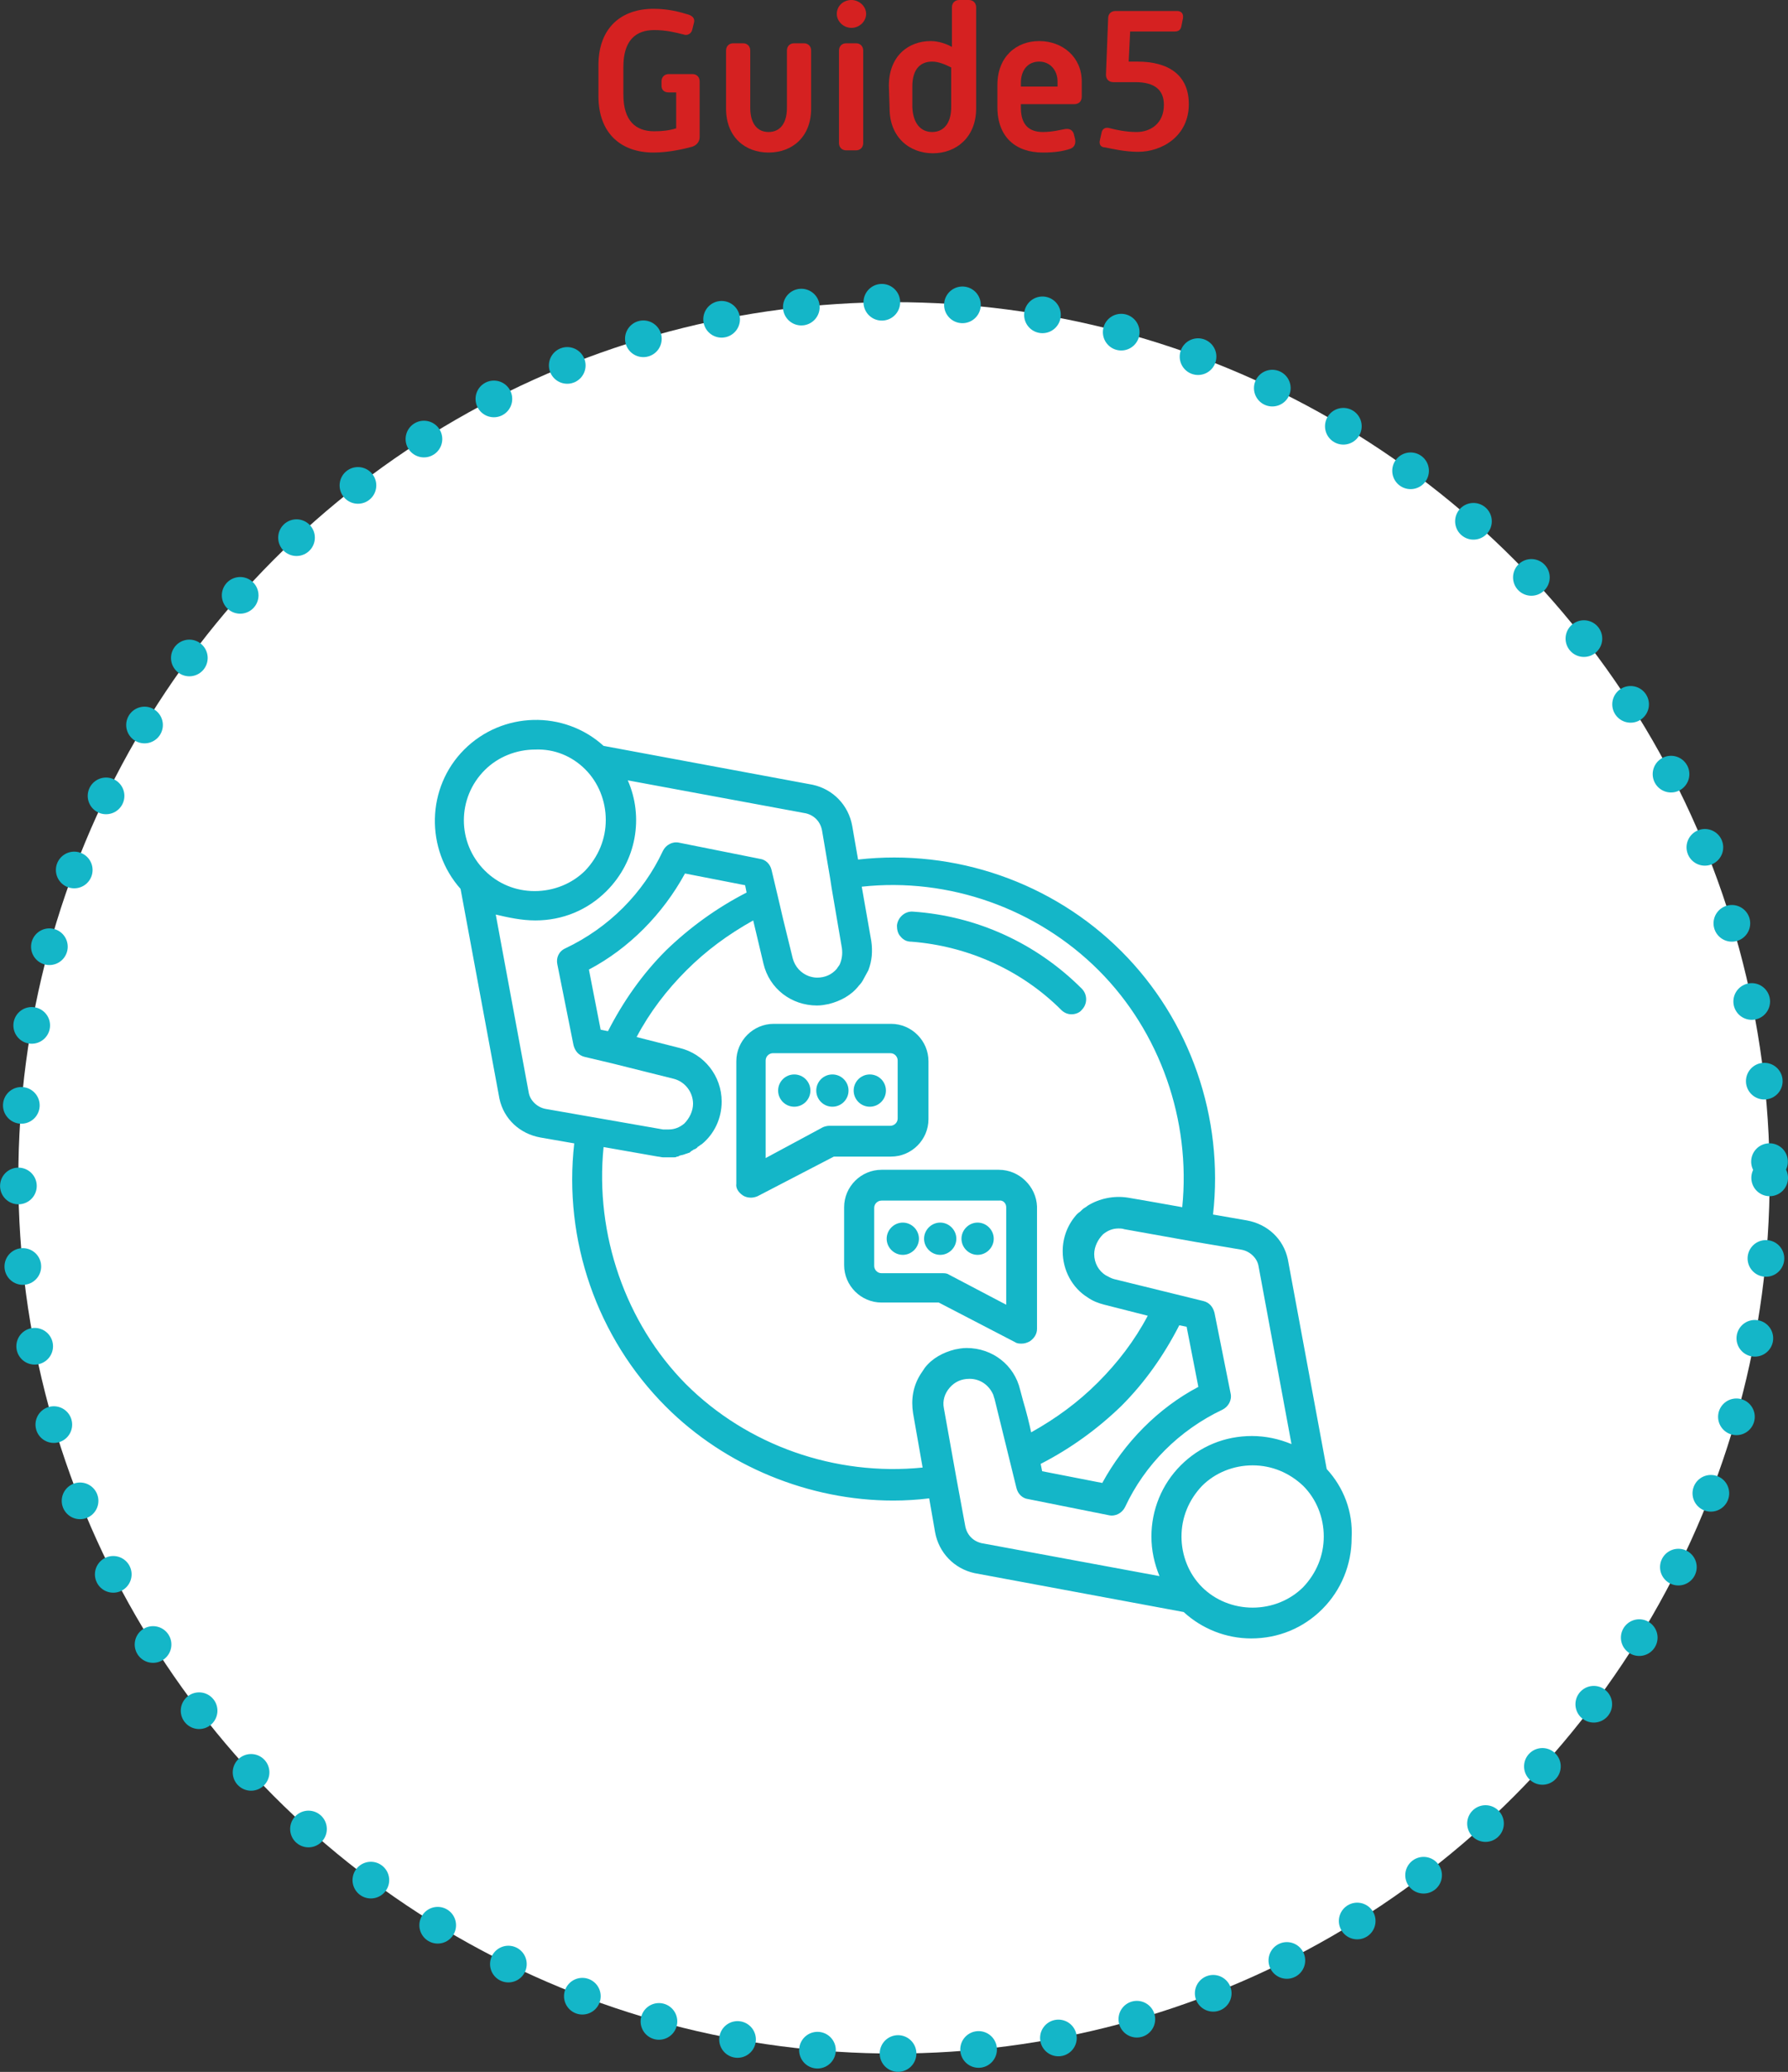
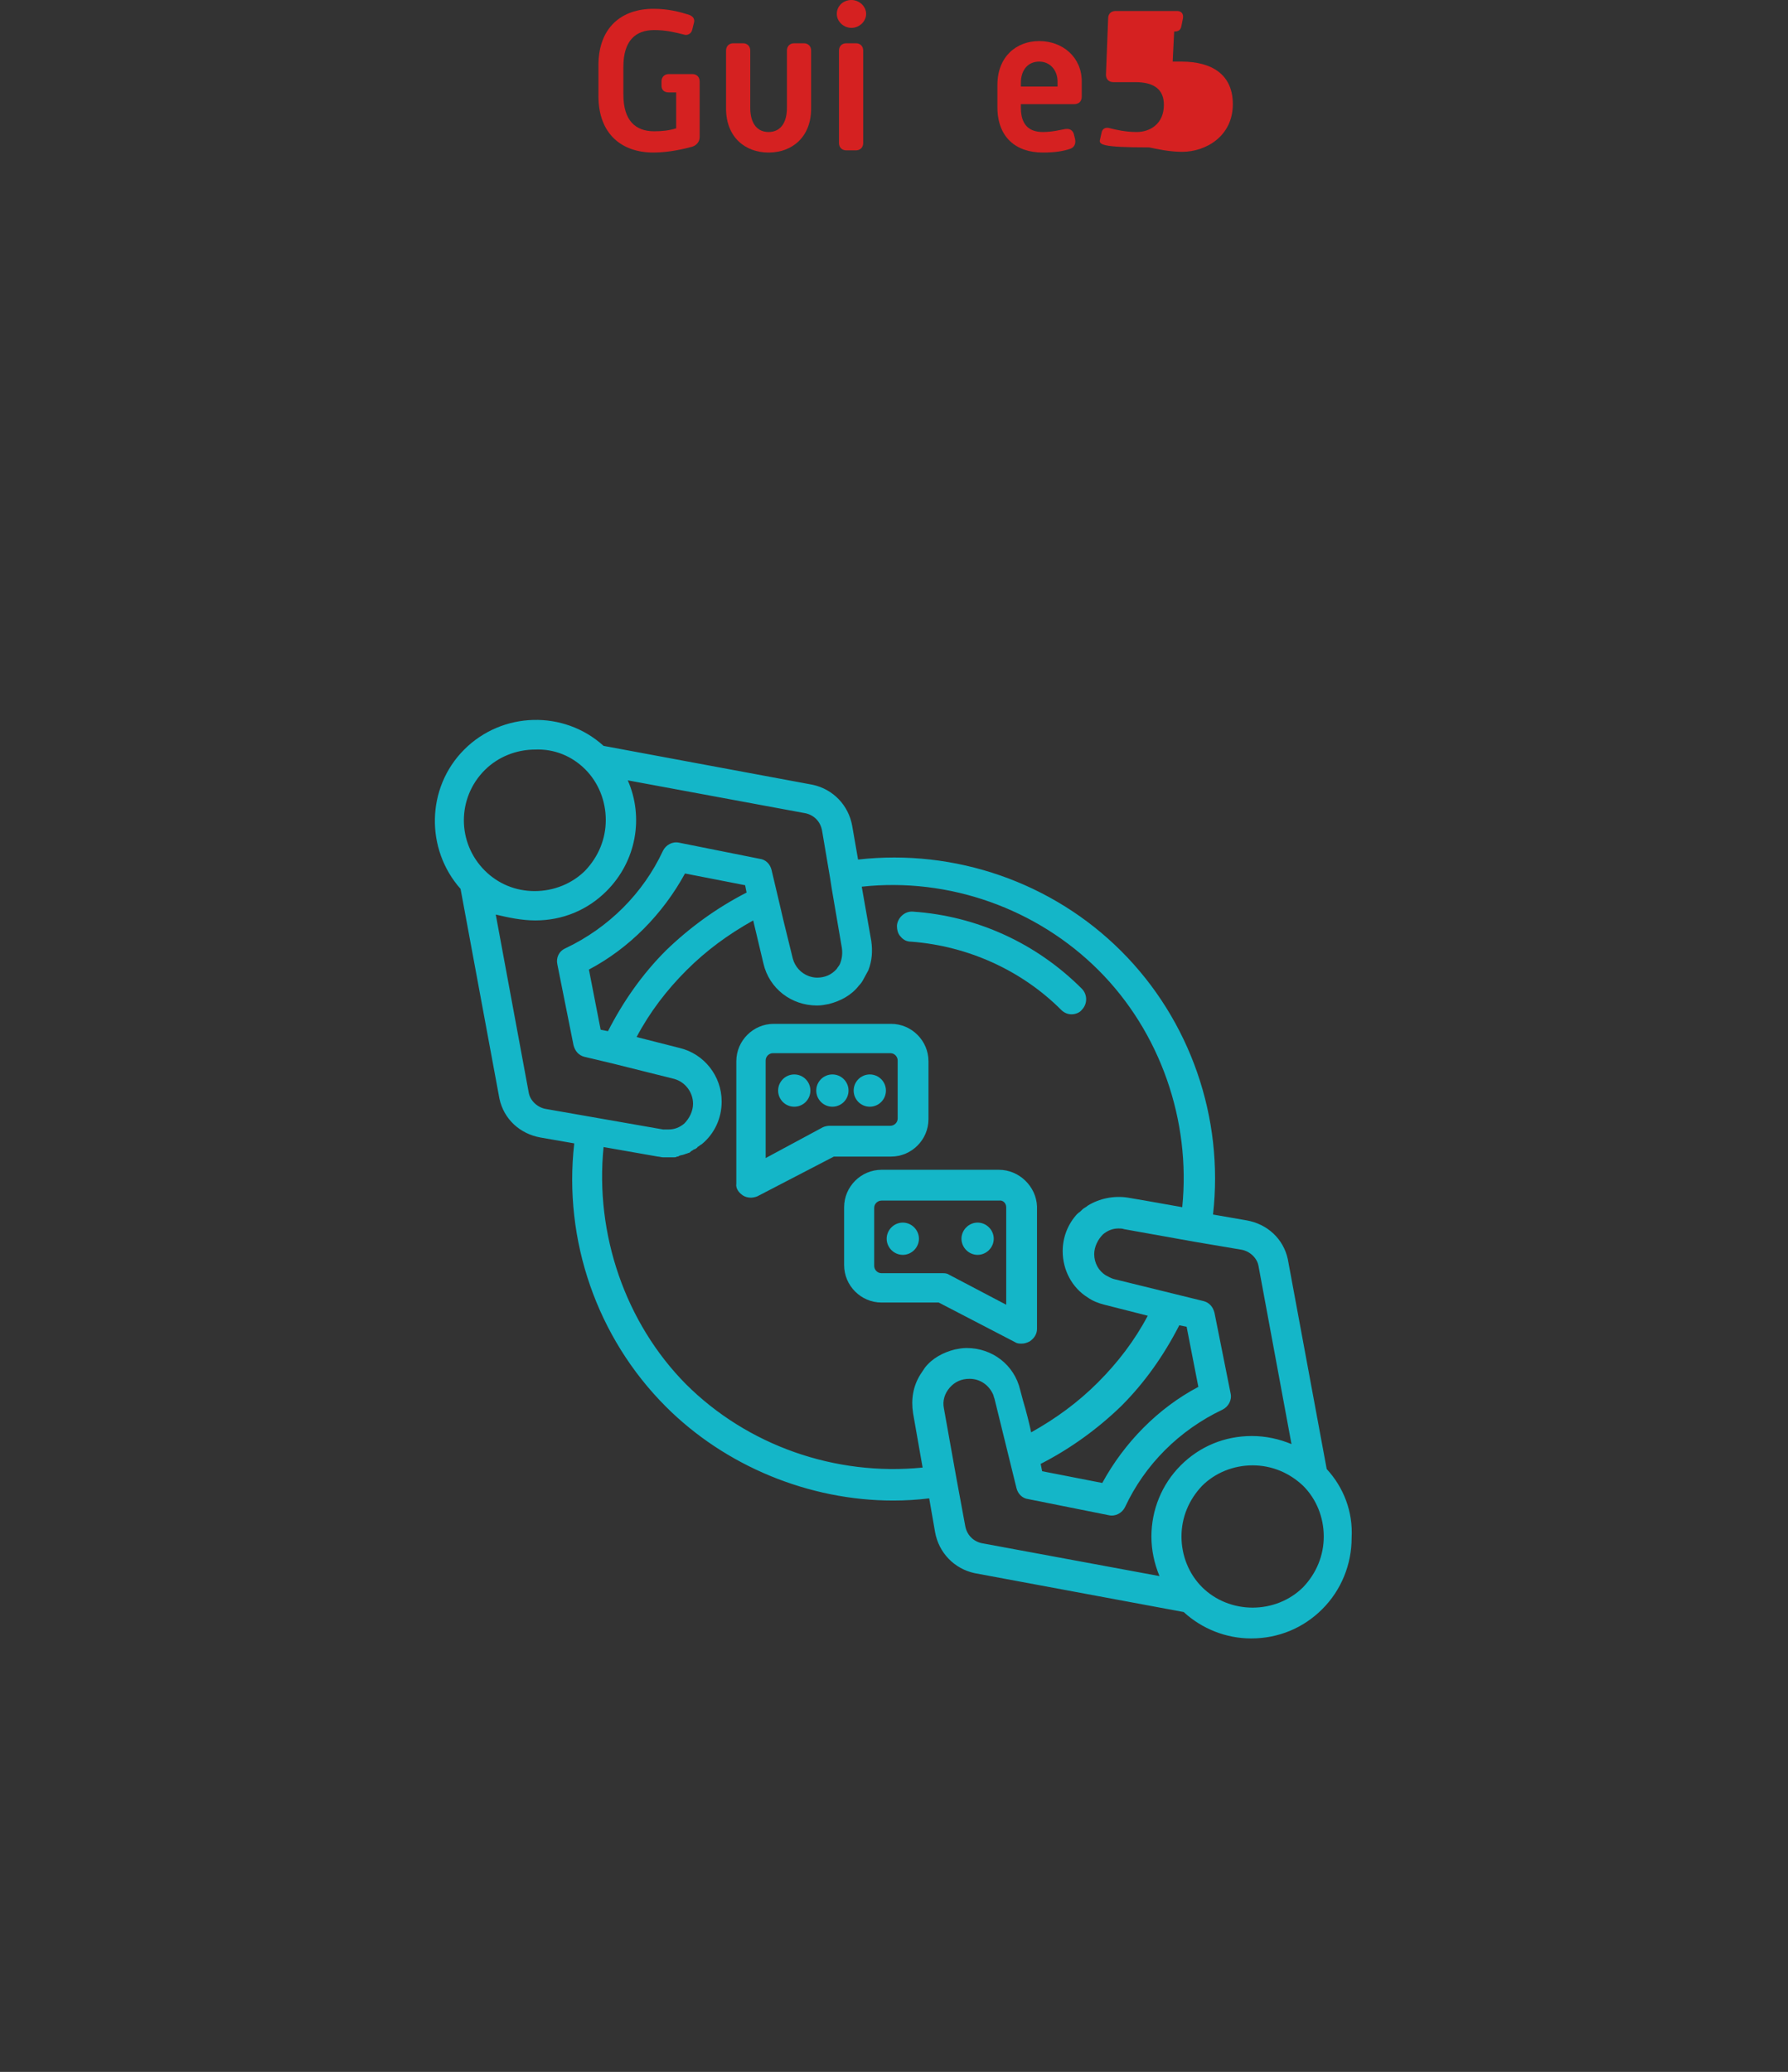
<svg xmlns="http://www.w3.org/2000/svg" version="1.1" id="レイヤー_1" x="0px" y="0px" viewBox="0 0 243.8 282.5" style="enable-background:new 0 0 243.8 282.5;" xml:space="preserve">
  <rect x="0" y="0" width="243.8" height="282.5" fill="#333333" stroke="none" />
  <style type="text/css">
	.st0{fill:#D52121;}
	.st1{fill:#FFFFFF;stroke:#14B6C8;stroke-width:5;stroke-linecap:round;stroke-miterlimit:10;stroke-dasharray:0,11;}
	.st2{fill:#14B6C8;}
</style>
  <g>
    <g>
      <path class="st0" d="M81.6,8.9c0-5.2,3.2-7.7,7.5-7.7c2,0,3.5,0.4,4.8,0.8c0.6,0.2,0.9,0.6,0.7,1.2L94.4,4    c-0.1,0.6-0.7,0.9-1.2,0.7c-1.2-0.3-2.4-0.6-4-0.6c-2.5,0-4.2,1.4-4.2,5v3.8c0,3.6,1.7,5,4.2,5c1.1,0,2-0.1,3-0.4v-4.9h-1    c-0.6,0-1-0.3-1-0.9v-0.6c0-0.6,0.4-1,1-1h3.2c0.6,0,1,0.4,1,1v7.6c0,0.6-0.4,1.1-1,1.3c-1.1,0.3-3.2,0.8-5.3,0.8    c-4.3,0-7.5-2.5-7.5-7.7V8.9z" />
      <path class="st0" d="M99,6.9c0-0.6,0.4-1,1-1h1.3c0.6,0,1,0.4,1,1v7.8c0,2.2,1,3.3,2.5,3.3s2.5-1.1,2.5-3.3V6.9c0-0.6,0.4-1,1-1    h1.3c0.6,0,1,0.4,1,1v7.9c0,3.9-2.6,6-5.8,6c-3.2,0-5.8-2.1-5.8-6V6.9z" />
      <path class="st0" d="M114.1,1.9c0-1.1,0.9-1.9,2-1.9c1,0,2,0.8,2,1.9c0,1-0.9,1.9-2,1.9S114.1,2.9,114.1,1.9z M114.4,6.9    c0-0.6,0.4-1,1-1h1.3c0.6,0,1,0.4,1,1v12.6c0,0.6-0.4,1-1,1h-1.3c-0.6,0-1-0.4-1-1V6.9z" />
-       <path class="st0" d="M121.2,11.7c0-4.1,2.7-6.1,5.7-6.1c1.1,0,2.2,0.4,2.9,0.8V1c0-0.6,0.4-1,1-1h1.3c0.6,0,1,0.4,1,1v13.8    c0,3.9-2.7,6.1-5.9,6.1c-3.2,0-5.9-2.2-5.9-6.1L121.2,11.7L121.2,11.7z M127.1,18c1.5,0,2.6-1.1,2.6-3.4V9.2    c-0.8-0.4-1.7-0.8-2.6-0.8c-1.5,0-2.7,0.9-2.7,3.4v2.8C124.5,16.9,125.6,18,127.1,18z" />
      <path class="st0" d="M136,11.6c0-3.9,2.6-6,5.7-6c3.2,0,5.8,2.2,5.8,5.5v2.1c0,0.6-0.4,1-1,1h-7.3v0.5c0,2.3,1.1,3.3,3,3.3    c1.3,0,2.4-0.3,3-0.4s1,0.1,1.2,0.6l0.2,0.8c0.1,0.6-0.1,1.1-0.7,1.3c-0.9,0.3-2,0.5-3.7,0.5c-3.7,0-6.2-2.1-6.2-6.2V11.6z     M144.2,11.8v-0.7c0-1.5-1-2.7-2.5-2.7s-2.5,1.1-2.5,2.9v0.5C139.2,11.8,144.2,11.8,144.2,11.8z" />
-       <path class="st0" d="M150,19l0.2-0.9c0.1-0.6,0.6-0.8,1.2-0.6c0.8,0.2,2.1,0.5,3.6,0.5c1.8,0,3.7-1.1,3.7-3.7c0-2-1.2-3.1-3.9-3.1    h-3c-0.6,0-1-0.4-1-1l0.3-7.7c0-0.6,0.4-1,1-1h8.4c0.6,0,0.9,0.4,0.8,1l-0.2,1c-0.1,0.6-0.4,0.8-1,0.8h-6l-0.2,4.1h1.2    c4.2,0,7,1.8,7,5.8c0,4.4-3.7,6.5-6.9,6.5c-1.8,0-3.5-0.4-4.5-0.6C150.1,20.1,149.8,19.7,150,19z" />
+       <path class="st0" d="M150,19l0.2-0.9c0.1-0.6,0.6-0.8,1.2-0.6c0.8,0.2,2.1,0.5,3.6,0.5c1.8,0,3.7-1.1,3.7-3.7c0-2-1.2-3.1-3.9-3.1    h-3c-0.6,0-1-0.4-1-1l0.3-7.7c0-0.6,0.4-1,1-1h8.4c0.6,0,0.9,0.4,0.8,1l-0.2,1c-0.1,0.6-0.4,0.8-1,0.8l-0.2,4.1h1.2    c4.2,0,7,1.8,7,5.8c0,4.4-3.7,6.5-6.9,6.5c-1.8,0-3.5-0.4-4.5-0.6C150.1,20.1,149.8,19.7,150,19z" />
    </g>
  </g>
-   <circle class="st1" cx="121.9" cy="160.6" r="119.4" />
  <g>
    <path class="st2" d="M180.9,200.3l-5.3-28.6c-0.6-2.8-2.8-4.8-5.6-5.3l-4.6-0.8c1.5-13.2-3.1-26.5-12.5-35.9   c-9.4-9.4-22.7-14-35.9-12.5l-0.8-4.6c-0.5-2.8-2.6-5-5.4-5.6l-28.5-5.3c-5.4-4.9-13.8-4.7-19,0.5s-5.3,13.6-0.5,19l5.3,28.6   c0.6,2.8,2.8,4.8,5.6,5.3l4.6,0.8c-1.5,13.2,3.1,26.5,12.5,35.9c8.1,8.1,19.5,12.8,31,12.8l0,0c1.6,0,3.3-0.1,4.9-0.3l0.8,4.6   c0.5,2.8,2.6,5,5.4,5.6l28.5,5.3c2.5,2.3,5.8,3.6,9.2,3.6c3.7,0,7.1-1.4,9.7-4c2.6-2.6,4-6.1,4-9.7   C184.5,206.1,183.2,202.8,180.9,200.3z M130.4,201.5L130.4,201.5l-1.7-9.5c-0.2-1,0.1-2,0.8-2.8c0.7-0.8,1.6-1.2,2.7-1.2   c1.4,0,2.6,0.8,3.2,2.1c0.1,0.2,0.1,0.4,0.2,0.6l3,12.2c0.2,0.8,0.8,1.4,1.6,1.5l11,2.2c0.9,0.2,1.8-0.3,2.2-1.1   c2.7-5.8,7.4-10.5,13.3-13.3c0.8-0.4,1.3-1.3,1.1-2.2l-2.2-11c-0.2-0.8-0.7-1.4-1.5-1.6l-12.2-3c-0.4-0.1-0.7-0.3-1.1-0.5   c-1-0.6-1.6-1.7-1.6-2.9c0-1,0.5-2,1.2-2.7c0.6-0.5,1.3-0.8,2.1-0.8c0.3,0,0.5,0,0.8,0.1l9.5,1.7l0,0l6.5,1.1   c1.1,0.2,2.1,1.1,2.3,2.2l4.5,24.3c-1.7-0.7-3.5-1.1-5.4-1.1c-3.7,0-7.1,1.4-9.7,4c-2.6,2.6-4,6.1-4,9.7c0,1.9,0.4,3.7,1.1,5.4   l-24.3-4.5c-1.2-0.3-2-1.2-2.2-2.4L130.4,201.5z M82.3,156.4l7.4,1.3c0.2,0,0.5,0.1,0.7,0.1c0.1,0,0.2,0,0.3,0c0.1,0,0.2,0,0.3,0   h0.1c0.1,0,0.2,0,0.4,0c0.1,0,0.2,0,0.4,0c0.1,0,0.3,0,0.4-0.1c0.1,0,0.2,0,0.3-0.1c0.2-0.1,0.5-0.1,0.7-0.2c0.1,0,0.2-0.1,0.3-0.1   c0.1,0,0.2-0.1,0.3-0.1c0.1,0,0.2-0.1,0.3-0.2c0.1-0.1,0.2-0.1,0.3-0.2c0.1-0.1,0.3-0.1,0.4-0.2c0.1-0.1,0.2-0.1,0.2-0.2   c0.2-0.1,0.4-0.3,0.6-0.4c1.7-1.4,2.7-3.5,2.7-5.8c0-3.5-2.4-6.5-5.7-7.3l-5.9-1.5c1.8-3.4,4.1-6.4,6.8-9.1   c2.7-2.7,5.7-4.9,9.1-6.8l1.4,5.9c0.8,3.4,3.8,5.7,7.3,5.7c0.6,0,1.1-0.1,1.6-0.2c1.6-0.4,3.1-1.2,4.1-2.5c0.3-0.3,0.5-0.6,0.7-1   s0.4-0.7,0.6-1.1l0,0c0.5-1.3,0.6-2.6,0.4-4l-1.3-7.4c11.9-1.3,23.9,3,32.3,11.4c8.4,8.4,12.6,20.5,11.4,32.3l-4.5-0.8l-2.9-0.5   c-1.9-0.3-3.9,0.1-5.5,1.1c-0.2,0.2-0.5,0.3-0.7,0.5s-0.4,0.4-0.6,0.5l0,0c0,0,0,0.1-0.1,0.1c-1.3,1.4-2,3.2-2,5.1l0,0l0,0   c0,2.6,1.3,5,3.4,6.3c0.7,0.5,1.5,0.8,2.3,1l5.9,1.5c-1.8,3.4-4.1,6.4-6.8,9.1c-2.7,2.7-5.7,4.9-9.1,6.8c-0.2-1-0.7-3-1.1-4.3   l-0.4-1.5c-0.8-3.4-3.8-5.7-7.3-5.7c-0.6,0-1.1,0.1-1.6,0.2c-1.6,0.4-3.1,1.2-4.1,2.5c-0.2,0.3-0.4,0.6-0.6,0.9   c-1,1.6-1.3,3.4-1,5.3l1.3,7.4c-11.9,1.2-23.9-3-32.3-11.4C85.3,180.4,81.1,168.3,82.3,156.4z M79.8,104.9c1.8,1.8,2.8,4.3,2.8,6.9   s-1,5-2.8,6.9c-1.8,1.8-4.3,2.8-6.9,2.8s-5-1-6.8-2.8l0,0c-3.8-3.8-3.8-9.9,0-13.7c1.8-1.8,4.3-2.8,6.9-2.8   C75.6,102.1,78,103.1,79.8,104.9z M73,125.5c3.7,0,7.1-1.4,9.7-4c4.1-4.1,5.1-10.1,2.9-15.1l24.3,4.5c1.2,0.3,2,1.2,2.2,2.4   l1.1,6.5l0,0l0.2,1.3l1.4,8.2c0.1,0.8,0,1.5-0.3,2.2c-0.1,0.2-0.3,0.4-0.4,0.6c-0.7,0.8-1.6,1.2-2.7,1.2c-0.4,0-0.8-0.1-1.1-0.2   c-1.1-0.4-1.9-1.3-2.2-2.4l-1.3-5.3l-0.7-3l0,0l-0.9-3.8c-0.2-0.8-0.8-1.4-1.6-1.5l-11-2.2c-0.9-0.2-1.8,0.3-2.2,1.1   c-2.7,5.8-7.4,10.5-13.3,13.3c-0.9,0.4-1.3,1.3-1.1,2.2l2.2,11c0.2,0.8,0.7,1.4,1.5,1.6l3.8,0.9l0,0l8.4,2.1   c1.5,0.4,2.6,1.8,2.6,3.4c0,1-0.5,2-1.2,2.7c-0.6,0.5-1.3,0.8-2.1,0.8c-0.3,0-0.5,0-0.8,0l-16-2.8c-1.1-0.2-2.1-1.1-2.3-2.2   l-4.5-24.3C69.3,125.1,71.1,125.5,73,125.5z M101.8,121.7c-4.1,2.1-7.8,4.8-11,7.9c-3.2,3.2-5.8,6.9-7.9,11l-1-0.2l-1.6-8.2   c5.5-2.9,10.1-7.6,13.1-13.1l8.2,1.6L101.8,121.7z M160.8,180.7l1,0.2l1.6,8.2c-5.5,2.9-10.1,7.6-13.1,13.1l-8.2-1.6l-0.2-1   c4.1-2.1,7.8-4.8,11-7.9C156.1,188.5,158.7,184.8,160.8,180.7z M163.9,216.4c-1.8-1.8-2.8-4.3-2.8-6.9c0-2.6,1-5,2.8-6.9   c1.8-1.8,4.3-2.8,6.9-2.8c2.6,0,5,1,6.9,2.8c1.8,1.8,2.8,4.3,2.8,6.9c0,2.6-1,5-2.8,6.9c-1.8,1.8-4.3,2.8-6.9,2.8   S165.7,218.2,163.9,216.4z" />
    <path class="st2" d="M124.3,128.4c7.7,0.6,15,3.9,20.4,9.3c0.4,0.4,0.9,0.6,1.4,0.6s1.1-0.2,1.4-0.6c0.8-0.8,0.8-2.1,0-2.9   c-6.2-6.2-14.3-9.9-23-10.5c-1.1-0.1-2.1,0.8-2.2,1.9c0,0.5,0.1,1.1,0.5,1.5C123.2,128.2,123.7,128.4,124.3,128.4z" />
    <path class="st2" d="M136.2,159.5h-16c-2.8,0-5.1,2.3-5.1,5.1v7.9c0,2.8,2.3,5.1,5.1,5.1h7.8l10.4,5.4c0.3,0.2,0.6,0.2,0.9,0.2   c0.4,0,0.7-0.1,1.1-0.3c0.6-0.4,1-1,1-1.7v-16.7C141.3,161.8,139,159.5,136.2,159.5z M137.2,164.6v13.3l-7.8-4.1   c-0.3-0.2-0.6-0.2-0.9-0.2h-8.3c-0.6,0-1-0.5-1-1v-7.9c0-0.6,0.5-1,1-1h16C136.8,163.6,137.2,164.1,137.2,164.6z" />
    <path class="st2" d="M101.3,163c0.3,0.2,0.7,0.3,1.1,0.3c0.3,0,0.7-0.1,0.9-0.2l10.4-5.4h7.8c2.8,0,5.1-2.3,5.1-5.1v-7.9   c0-2.8-2.3-5.1-5.1-5.1h-16c-2.8,0-5.1,2.3-5.1,5.1v16.7C100.3,162,100.7,162.6,101.3,163z M104.4,157.9v-13.3c0-0.6,0.5-1,1-1h16   c0.6,0,1,0.5,1,1v7.9c0,0.6-0.5,1-1,1h-8.3c-0.3,0-0.7,0.1-0.9,0.2L104.4,157.9z" />
-     <path class="st2" d="M128.2,166.7c-1.2,0-2.2,1-2.2,2.2s1,2.2,2.2,2.2s2.2-1,2.2-2.2S129.4,166.7,128.2,166.7z" />
    <path class="st2" d="M133.3,166.7c-1.2,0-2.2,1-2.2,2.2s1,2.2,2.2,2.2s2.2-1,2.2-2.2S134.5,166.7,133.3,166.7z" />
    <path class="st2" d="M123.1,166.7c-1.2,0-2.2,1-2.2,2.2s1,2.2,2.2,2.2s2.2-1,2.2-2.2C125.3,167.7,124.3,166.7,123.1,166.7z" />
    <circle class="st2" cx="113.5" cy="148.7" r="2.2" />
    <circle class="st2" cx="118.6" cy="148.7" r="2.2" />
    <circle class="st2" cx="108.3" cy="148.7" r="2.2" />
  </g>
</svg>